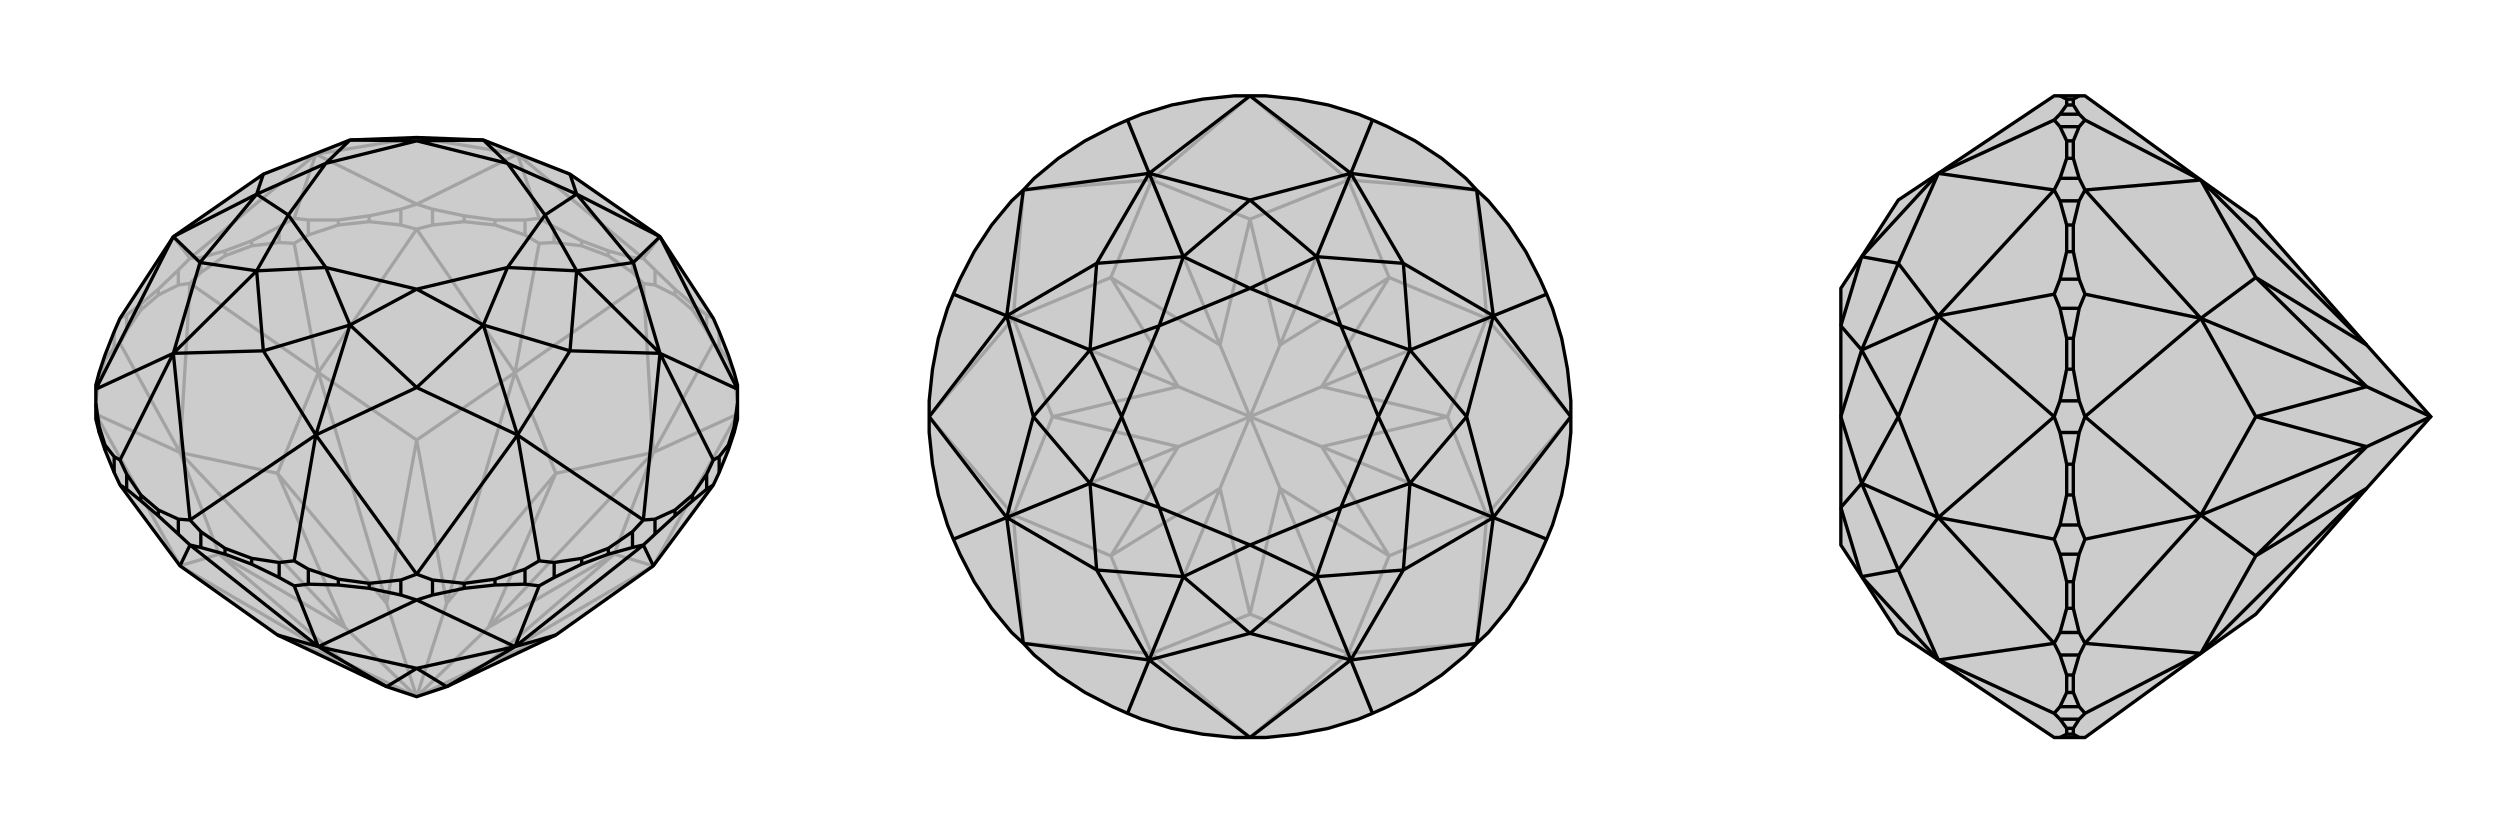
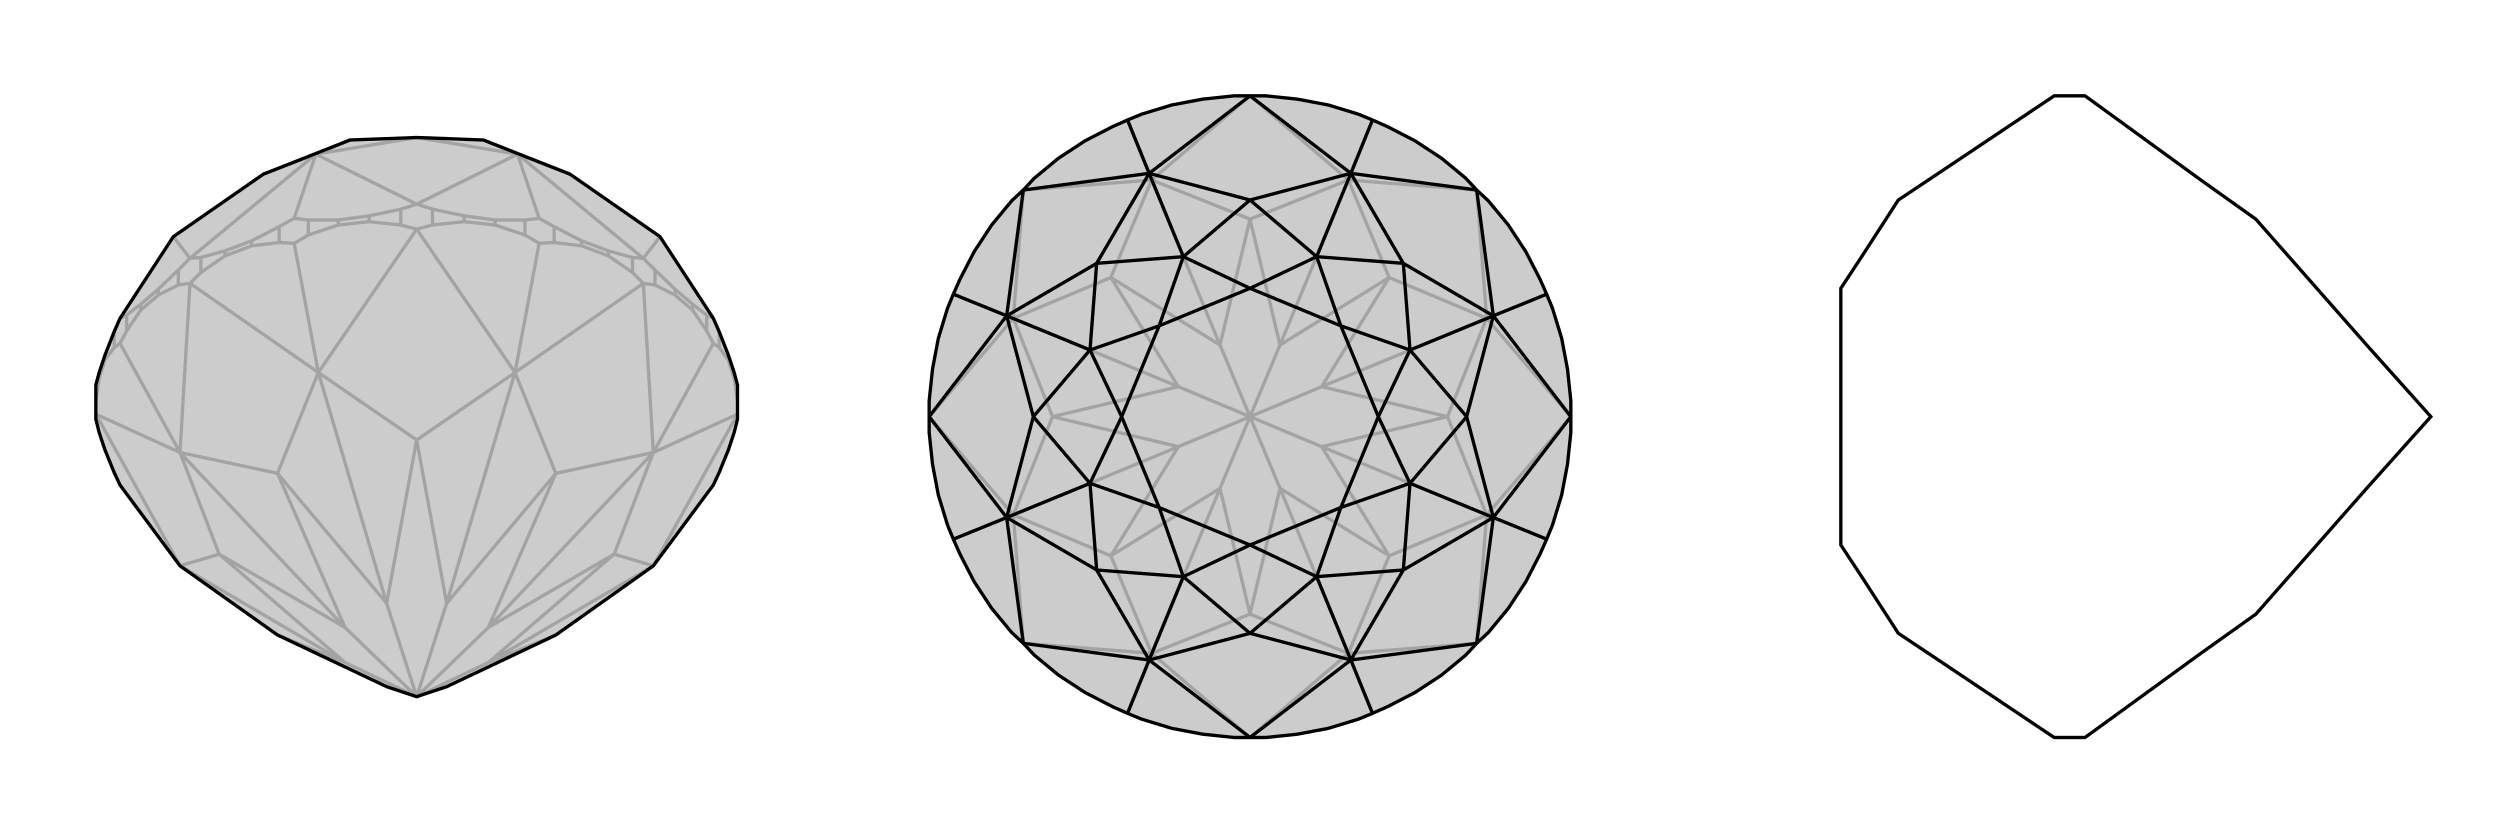
<svg xmlns="http://www.w3.org/2000/svg" viewBox="0 0 3000 1000">
  <g stroke="currentColor" stroke-width="4" fill="none" transform="translate(0 -4)">
    <path fill="currentColor" stroke="none" fill-opacity=".2" d="M874,544L881,523L885,507L885,488L885,471L885,466L881,451L874,430L863,402L856,386L792,288L684,213L580,172L500,169L420,172L316,213L208,288L144,386L137,402L126,430L119,451L115,466L115,471L115,488L115,507L119,523L126,544L137,571L144,586L216,683L333,766L464,828L500,840L536,828L667,766L784,683L856,586L863,571z" />
    <path stroke-opacity=".2" d="M881,458L881,451M874,436L874,430M863,421L863,402M848,401L848,382M831,376L831,369M810,358L810,351M786,346L786,328M759,331L759,313M730,311L730,305M698,299L698,293M665,295L665,276M630,286L630,268M594,274L594,268M557,270L557,263M519,274L519,255M481,274L481,255M443,270L443,263M406,274L406,268M370,286L370,268M335,295L335,276M302,299L302,293M270,311L270,305M241,331L241,313M214,346L214,328M190,358L190,351M169,376L169,369M152,401L152,382M137,421L137,402M126,436L126,430M119,458L119,451M885,485L881,458M881,458L874,436M874,436L863,421M863,421L856,416M848,401L856,416M848,401L831,376M831,376L810,358M810,358L786,346M786,346L772,344M856,416L784,547M759,331L772,344M759,331L730,311M730,311L698,299M698,299L665,295M665,295L647,296M630,286L647,296M630,286L594,274M594,274L557,270M557,270L519,274M519,274L500,279M647,296L618,451M481,274L500,279M481,274L443,270M443,270L406,274M406,274L370,286M370,286L353,296M335,295L353,296M335,295L302,299M302,299L270,311M270,311L241,331M241,331L228,344M353,296L382,451M214,346L228,344M214,346L190,358M190,358L169,376M169,376L152,401M152,401L144,416M137,421L144,416M137,421L126,436M126,436L119,458M119,458L115,485M144,416L216,547M885,501L784,683M885,501L784,547M772,344L784,547M772,344L618,451M500,279L618,451M500,279L382,451M228,344L382,451M228,344L216,547M115,501L216,547M115,501L216,683M784,683L737,669M784,683L586,799M784,547L737,669M784,547L667,572M784,547L586,757M618,451L667,572M618,451L500,532M618,451L536,728M382,451L500,532M382,451L333,572M382,451L464,728M216,547L333,572M216,547L263,669M216,547L414,757M216,683L263,669M216,683L414,799M333,766L414,799M667,766L586,799M586,799L737,669M737,669L586,757M586,799L500,840M667,572L586,757M667,572L536,728M500,840L586,757M536,728L500,532M500,532L464,728M500,840L536,728M333,572L464,728M333,572L414,757M500,840L464,728M414,757L263,669M414,799L263,669M414,799L500,840M500,840L414,757M759,313L772,314M759,313L730,305M730,305L698,293M698,293L665,276M665,276L647,266M848,382L856,386M848,382L831,369M831,369L810,351M810,351L786,328M786,328L772,314M214,328L228,314M214,328L190,351M190,351L169,369M169,369L152,382M152,382L144,386M335,276L353,266M335,276L302,293M302,293L270,305M270,305L241,313M241,313L228,314M481,255L500,249M481,255L443,263M443,263L406,268M406,268L370,268M370,268L353,266M353,266L379,189M630,268L647,266M630,268L594,268M594,268L557,263M557,263L519,255M519,255L500,249M647,266L621,189M772,314L621,189M772,314L792,288M228,314L208,288M228,314L379,189M500,249L379,189M500,249L621,189M621,189L684,213M379,189L316,213M379,189L500,169M379,189L420,172M621,189L500,169M621,189L580,172" />
    <path d="M874,544L881,523L885,507L885,488L885,471L885,466L881,451L874,430L863,402L856,386L792,288L684,213L580,172L500,169L420,172L316,213L208,288L144,386L137,402L126,430L119,451L115,466L115,471L115,488L115,507L119,523L126,544L137,571L144,586L216,683L333,766L464,828L500,840L536,828L667,766L784,683L856,586L863,571z" />
-     <path d="M270,669L270,662M302,681L302,674M335,697L335,679M370,705L370,687M406,706L406,699M443,710L443,704M481,718L481,700M519,718L519,700M557,710L557,704M594,706L594,699M630,705L630,687M665,697L665,679M698,681L698,674M730,669L730,662M759,661L759,642M786,645L786,627M810,623L810,616M831,605L831,598M848,591L848,573M863,571L863,552M874,544L874,538M881,523L881,516M119,523L119,516M126,544L126,538M137,571L137,552M152,591L152,573M169,605L169,598M190,623L190,616M241,661L241,642M214,645L214,627M152,591L144,586M152,591L169,605M169,605L190,623M190,623L214,645M214,645L228,658M270,669L241,661M270,669L302,681M302,681L335,697M335,697L353,707M241,661L228,658M370,705L353,707M370,705L406,706M406,706L443,710M443,710L481,718M481,718L500,724M353,707L382,780M519,718L500,724M519,718L557,710M557,710L594,706M594,706L630,705M630,705L647,707M665,697L647,707M665,697L698,681M698,681L730,669M730,669L759,661M759,661L772,658M647,707L618,780M786,645L772,658M786,645L810,623M810,623L831,605M831,605L848,591M848,591L856,586M228,658L216,683M228,658L382,780M500,724L382,780M500,724L618,780M772,658L618,780M772,658L784,683M382,780L333,766M382,780L500,806M382,780L464,828M618,780L500,806M618,780L667,766M618,780L536,828M464,828L500,806M500,806L536,828M863,552L856,556M863,552L874,538M874,538L881,516M881,516L885,488M786,627L772,628M786,627L810,616M810,616L831,598M831,598L848,573M848,573L856,556M856,556L792,428M665,679L647,677M665,679L698,674M698,674L730,662M730,662L759,642M759,642L772,628M519,700L500,693M519,700L557,704M557,704L594,699M594,699L630,687M630,687L647,677M647,677L621,526M370,687L353,677M370,687L406,699M406,699L443,704M443,704L481,700M481,700L500,693M270,662L241,642M270,662L302,674M302,674L335,679M335,679L353,677M241,642L228,628M353,677L379,526M152,573L144,556M152,573L169,598M169,598L190,616M190,616L214,627M214,627L228,628M115,488L119,516M119,516L126,538M126,538L137,552M137,552L144,556M144,556L208,428M885,471L792,288M885,471L792,428M772,628L792,428M772,628L621,526M500,693L621,526M500,693L379,526M228,628L379,526M228,628L208,428M115,471L208,428M115,471L208,288M792,288L760,319M792,288L692,237M792,428L760,319M792,428L684,425M792,428L692,329M621,526L684,425M621,526L500,469M621,526L580,394M379,526L500,469M379,526L316,425M379,526L420,394M208,428L316,425M208,428L240,319M208,428L308,329M208,288L240,319M208,288L308,237M684,213L692,237M760,319L692,237M760,319L692,329M684,425L692,329M684,425L580,394M500,469L580,394M500,469L420,394M316,425L420,394M316,425L308,329M240,319L308,329M240,319L308,237M316,213L308,237M692,237L609,200M692,237L654,262M692,329L654,262M692,329L609,325M580,394L609,325M580,394L500,351M420,394L500,351M420,394L391,325M308,329L391,325M308,329L346,262M308,237L346,262M308,237L391,200M420,172L391,200M420,172L500,173M580,172L609,200M580,172L500,173M609,200L654,262M654,262L609,325M609,325L500,351M500,351L391,325M391,325L346,262M346,262L391,200M391,200L500,173M609,200L500,173" />
  </g>
  <g stroke="currentColor" stroke-width="4" fill="none" transform="translate(1000 0)">
    <path fill="currentColor" stroke="none" fill-opacity=".2" d="M443,119L406,126L370,137L353,144L335,152L302,169L270,190L241,214L228,228L214,241L190,270L169,302L152,335L144,353L137,370L126,406L119,443L115,481L115,500L115,519L119,557L126,594L137,630L144,647L152,665L169,698L190,730L214,759L228,772L241,786L270,810L302,831L335,848L353,856L370,863L406,874L443,881L481,885L500,885L519,885L557,881L594,874L630,863L647,856L665,848L698,831L730,810L759,786L772,772L786,759L810,730L831,698L848,665L856,647L863,630L874,594L881,557L885,519L885,500L885,481L881,443L874,406L863,370L856,353L848,335L831,302L810,270L786,241L772,228L759,214L730,190L698,169L665,152L647,144L630,137L594,126L557,119L519,115L500,115L481,115z" />
    <path stroke-opacity=".2" d="M647,856L618,784M856,647L784,618M856,353L784,382M647,144L618,216M353,144L382,216M144,353L216,382M144,647L216,618M353,856L382,784M500,885L382,784M500,885L618,784M772,772L618,784M772,772L784,618M885,500L784,618M885,500L784,382M772,228L784,382M772,228L618,216M500,115L618,216M500,115L382,216M228,228L382,216M228,228L216,382M115,500L216,382M115,500L216,618M228,772L216,618M228,772L382,784M382,784L500,737M618,784L500,737M618,784L667,667M618,784L536,586M784,618L667,667M784,618L737,500M784,618L586,536M784,382L737,500M784,382L667,333M784,382L586,464M618,216L667,333M618,216L500,263M618,216L536,414M382,216L500,263M382,216L333,333M382,216L464,414M216,382L333,333M216,382L263,500M216,382L414,464M216,618L263,500M216,618L333,667M216,618L414,536M382,784L333,667M382,784L464,586M500,737L464,586M500,737L536,586M536,586L667,667M667,667L586,536M536,586L500,500M737,500L586,536M737,500L586,464M586,536L500,500M586,464L667,333M667,333L536,414M586,464L500,500M500,263L536,414M500,263L464,414M500,500L536,414M464,414L333,333M333,333L414,464M500,500L464,414M263,500L414,464M263,500L414,536M500,500L414,464M414,536L333,667M464,586L333,667M464,586L500,500M500,500L414,536" />
    <path d="M443,119L406,126L370,137L353,144L335,152L302,169L270,190L241,214L228,228L214,241L190,270L169,302L152,335L144,353L137,370L126,406L119,443L115,481L115,500L115,519L119,557L126,594L137,630L144,647L152,665L169,698L190,730L214,759L228,772L241,786L270,810L302,831L335,848L353,856L370,863L406,874L443,881L481,885L500,885L519,885L557,881L594,874L630,863L647,856L665,848L698,831L730,810L759,786L772,772L786,759L810,730L831,698L848,665L856,647L863,630L874,594L881,557L885,519L885,500L885,481L881,443L874,406L863,370L856,353L848,335L831,302L810,270L786,241L772,228L759,214L730,190L698,169L665,152L647,144L630,137L594,126L557,119L519,115L500,115L481,115z" />
    <path d="M647,144L621,208M856,353L792,379M856,647L792,621M647,856L621,792M353,856L379,792M144,647L208,621M144,353L208,379M353,144L379,208M500,115L379,208M500,115L621,208M772,228L621,208M772,228L792,379M885,500L792,379M885,500L792,621M772,772L792,621M772,772L621,792M500,885L621,792M500,885L379,792M228,772L379,792M228,772L208,621M115,500L208,621M115,500L208,379M228,228L208,379M228,228L379,208M379,208L500,240M621,208L500,240M621,208L684,316M621,208L580,308M792,379L684,316M792,379L760,500M792,379L692,420M792,621L760,500M792,621L684,684M792,621L692,580M621,792L684,684M621,792L500,760M621,792L580,692M379,792L500,760M379,792L316,684M379,792L420,692M208,621L316,684M208,621L240,500M208,621L308,580M208,379L240,500M208,379L316,316M208,379L308,420M379,208L316,316M379,208L420,308M500,240L420,308M500,240L580,308M684,316L580,308M684,316L692,420M760,500L692,420M760,500L692,580M684,684L692,580M684,684L580,692M500,760L580,692M500,760L420,692M316,684L420,692M316,684L308,580M240,500L308,580M240,500L308,420M316,316L308,420M316,316L420,308M580,308L500,346M580,308L609,391M692,420L609,391M692,420L654,500M692,580L654,500M692,580L609,609M580,692L609,609M580,692L500,654M420,692L500,654M420,692L391,609M308,580L391,609M308,580L346,500M308,420L346,500M308,420L391,391M420,308L500,346M420,308L391,391M500,346L609,391M609,391L654,500M654,500L609,609M609,609L500,654M500,654L391,609M391,609L346,500M346,500L391,391M500,346L391,391" />
  </g>
  <g stroke="currentColor" stroke-width="4" fill="none" transform="translate(2000 0)">
-     <path fill="currentColor" stroke="none" fill-opacity=".2" d="M502,885L641,784L707,737L840,586L917,500L840,414L707,263L641,216L502,115L495,115L472,115L465,115L326,208L278,240L234,308L209,346L209,391L209,500L209,609L209,654L234,692L278,760L326,792L465,885L472,885L495,885z" />
-     <path stroke-opacity=".2" d="M488,119L480,119M488,126L480,126M495,137L472,137M495,152L472,152M488,169L480,169M488,190L480,190M495,214L472,214M495,241L472,241M488,270L480,270M488,302L480,302M495,335L472,335M495,370L472,370M488,406L480,406M488,443L480,443M495,481L472,481M495,519L472,519M488,557L480,557M488,594L480,594M495,630L472,630M495,665L472,665M488,698L480,698M488,730L480,730M495,759L472,759M495,786L472,786M488,810L480,810M488,831L480,831M495,848L472,848M495,863L472,863M488,874L480,874M488,881L480,881M495,863L502,856M495,863L488,874M488,874L488,881M488,881L495,885M495,115L488,119M488,119L488,126M488,126L495,137M495,137L502,144M495,152L502,144M495,152L488,169M488,169L488,190M488,190L495,214M495,214L502,228M502,144L641,216M495,241L502,228M495,241L488,270M488,270L488,302M488,302L495,335M495,335L502,353M495,370L502,353M495,370L488,406M488,406L488,443M488,443L495,481M495,481L502,500M502,353L641,382M495,519L502,500M495,519L488,557M488,557L488,594M488,594L495,630M495,630L502,647M495,665L502,647M495,665L488,698M488,698L488,730M488,730L495,759M495,759L502,772M502,647L641,618M495,786L502,772M495,786L488,810M488,810L488,831M488,831L495,848M495,848L502,856M502,856L641,784M502,228L641,216M502,228L641,382M502,500L641,382M502,500L641,618M502,772L641,618M502,772L641,784M641,216L707,333M641,216L840,414M641,382L707,333M641,382L707,500M641,382L840,464M641,618L707,500M641,618L707,667M641,618L840,536M641,784L707,667M641,784L840,586M840,414L707,333M707,333L840,464M707,500L840,464M707,500L840,536M917,500L840,464M840,536L707,667M840,586L707,667M917,500L840,536M472,115L480,119M480,119L480,126M480,126L472,137M472,137L465,144M472,863L465,856M472,863L480,874M480,874L480,881M480,881L472,885M472,786L465,772M472,786L480,810M480,810L480,831M480,831L472,848M472,848L465,856M465,856L326,792M472,665L465,647M472,665L480,698M480,698L480,730M480,730L472,759M472,759L465,772M472,519L465,500M472,519L480,557M480,557L480,594M480,594L472,630M472,630L465,647M465,647L326,621M472,370L465,353M472,370L480,406M480,406L480,443M480,443L472,481M472,481L465,500M472,241L465,228M472,241L480,270M480,270L480,302M480,302L472,335M472,335L465,353M465,353L326,379M472,152L465,144M472,152L480,169M480,169L480,190M480,190L472,214M472,214L465,228M465,144L326,208M465,772L326,792M465,772L326,621M465,500L326,621M465,500L326,379M465,228L326,379M465,228L326,208M326,792L278,684M326,792L234,692M326,621L278,684M326,621L278,500M326,621L234,580M326,379L278,500M326,379L278,316M326,379L234,420M326,208L278,316M326,208L234,308M278,684L234,692M278,684L234,580M278,500L234,580M278,500L234,420M278,316L234,420M278,316L234,308M234,692L209,609M234,580L209,609M234,580L209,500M234,420L209,500M234,420L209,391M234,308L209,391" />
    <path d="M502,885L641,784L707,737L840,586L917,500L840,414L707,263L641,216L502,115L495,115L472,115L465,115L326,208L278,240L234,308L209,346L209,391L209,500L209,609L209,654L234,692L278,760L326,792L465,885L472,885L495,885z" />
-     <path d="M488,881L480,881M488,874L480,874M495,863L472,863M495,848L472,848M488,831L480,831M488,810L480,810M495,786L472,786M495,759L472,759M488,730L480,730M488,698L480,698M495,665L472,665M495,630L472,630M488,594L480,594M488,557L480,557M495,519L472,519M495,481L472,481M488,443L480,443M488,406L480,406M495,370L472,370M495,335L472,335M488,302L480,302M488,270L480,270M495,241L472,241M495,214L472,214M488,190L480,190M488,169L480,169M495,152L472,152M495,137L472,137M488,126L480,126M488,119L480,119M488,881L495,885M488,881L488,874M488,874L495,863M495,863L502,856M495,848L502,856M495,848L488,831M488,831L488,810M488,810L495,786M495,786L502,772M502,856L641,784M495,759L502,772M495,759L488,730M488,730L488,698M488,698L495,665M495,665L502,647M495,630L502,647M495,630L488,594M488,594L488,557M488,557L495,519M495,519L502,500M502,647L641,618M495,481L502,500M495,481L488,443M488,443L488,406M488,406L495,370M495,370L502,353M495,335L502,353M495,335L488,302M488,302L488,270M488,270L495,241M495,241L502,228M502,353L641,382M495,214L502,228M495,214L488,190M488,190L488,169M488,169L495,152M495,152L502,144M495,137L502,144M495,137L488,126M488,126L488,119M488,119L495,115M502,144L641,216M502,772L641,784M502,772L641,618M502,500L641,618M502,500L641,382M502,228L641,382M502,228L641,216M641,784L707,667M641,784L840,586M641,618L707,667M641,618L707,500M641,618L840,536M641,382L707,500M641,382L707,333M641,382L840,464M641,216L707,333M641,216L840,414M840,586L707,667M707,667L840,536M707,500L840,536M707,500L840,464M840,536L917,500M840,464L707,333M707,333L840,414M840,464L917,500M472,137L465,144M472,137L480,126M480,126L480,119M480,119L472,115M472,214L465,228M472,214L480,190M480,190L480,169M480,169L472,152M472,152L465,144M465,144L326,208M472,335L465,353M472,335L480,302M480,302L480,270M480,270L472,241M472,241L465,228M472,481L465,500M472,481L480,443M480,443L480,406M480,406L472,370M472,370L465,353M465,353L326,379M472,630L465,647M472,630L480,594M480,594L480,557M480,557L472,519M472,519L465,500M472,759L465,772M472,759L480,730M480,730L480,698M480,698L472,665M472,665L465,647M465,647L326,621M472,848L465,856M472,848L480,831M480,831L480,810M480,810L472,786M472,786L465,772M480,881L472,885M480,881L480,874M480,874L472,863M472,863L465,856M465,856L326,792M465,228L326,208M465,228L326,379M465,500L326,379M465,500L326,621M465,772L326,621M465,772L326,792M326,208L278,316M326,208L234,308M326,379L278,316M326,379L278,500M326,379L234,420M326,621L278,500M326,621L278,684M326,621L234,580M326,792L278,684M326,792L234,692M278,316L234,308M278,316L234,420M278,500L234,420M278,500L234,580M278,684L234,580M278,684L234,692M234,308L209,391M234,420L209,391M234,420L209,500M234,580L209,500M234,580L209,609M234,692L209,609" />
  </g>
</svg>